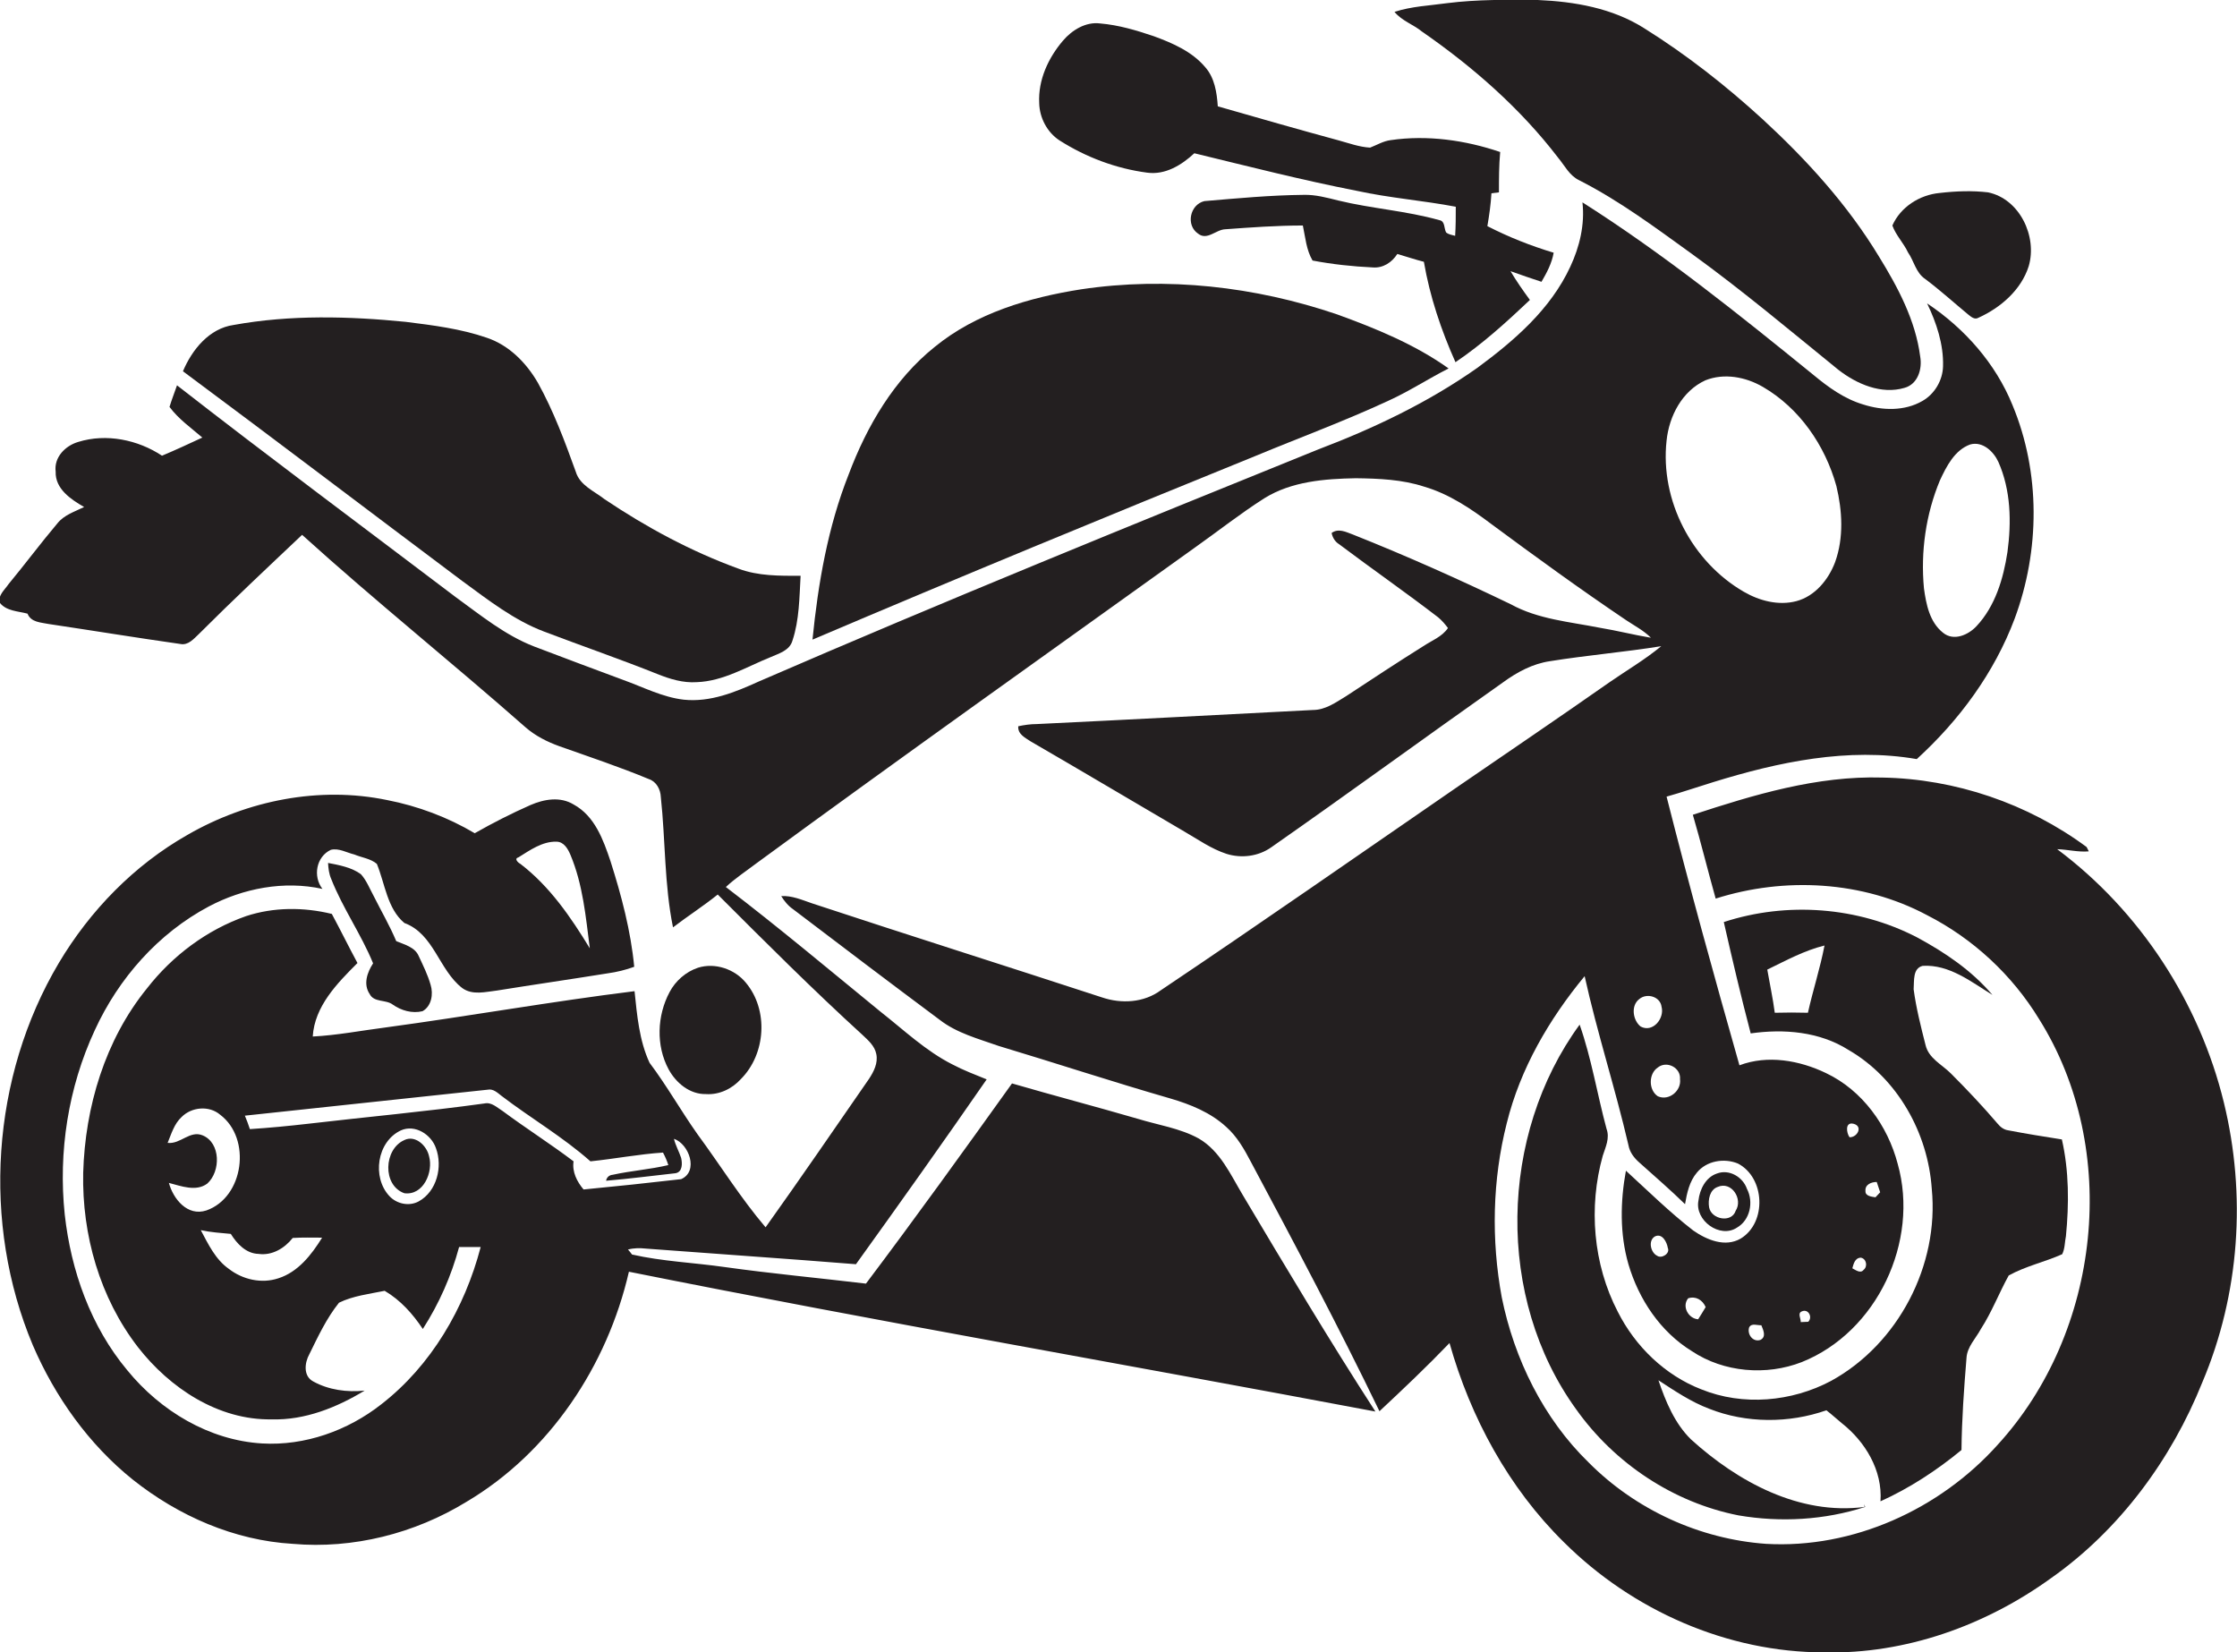
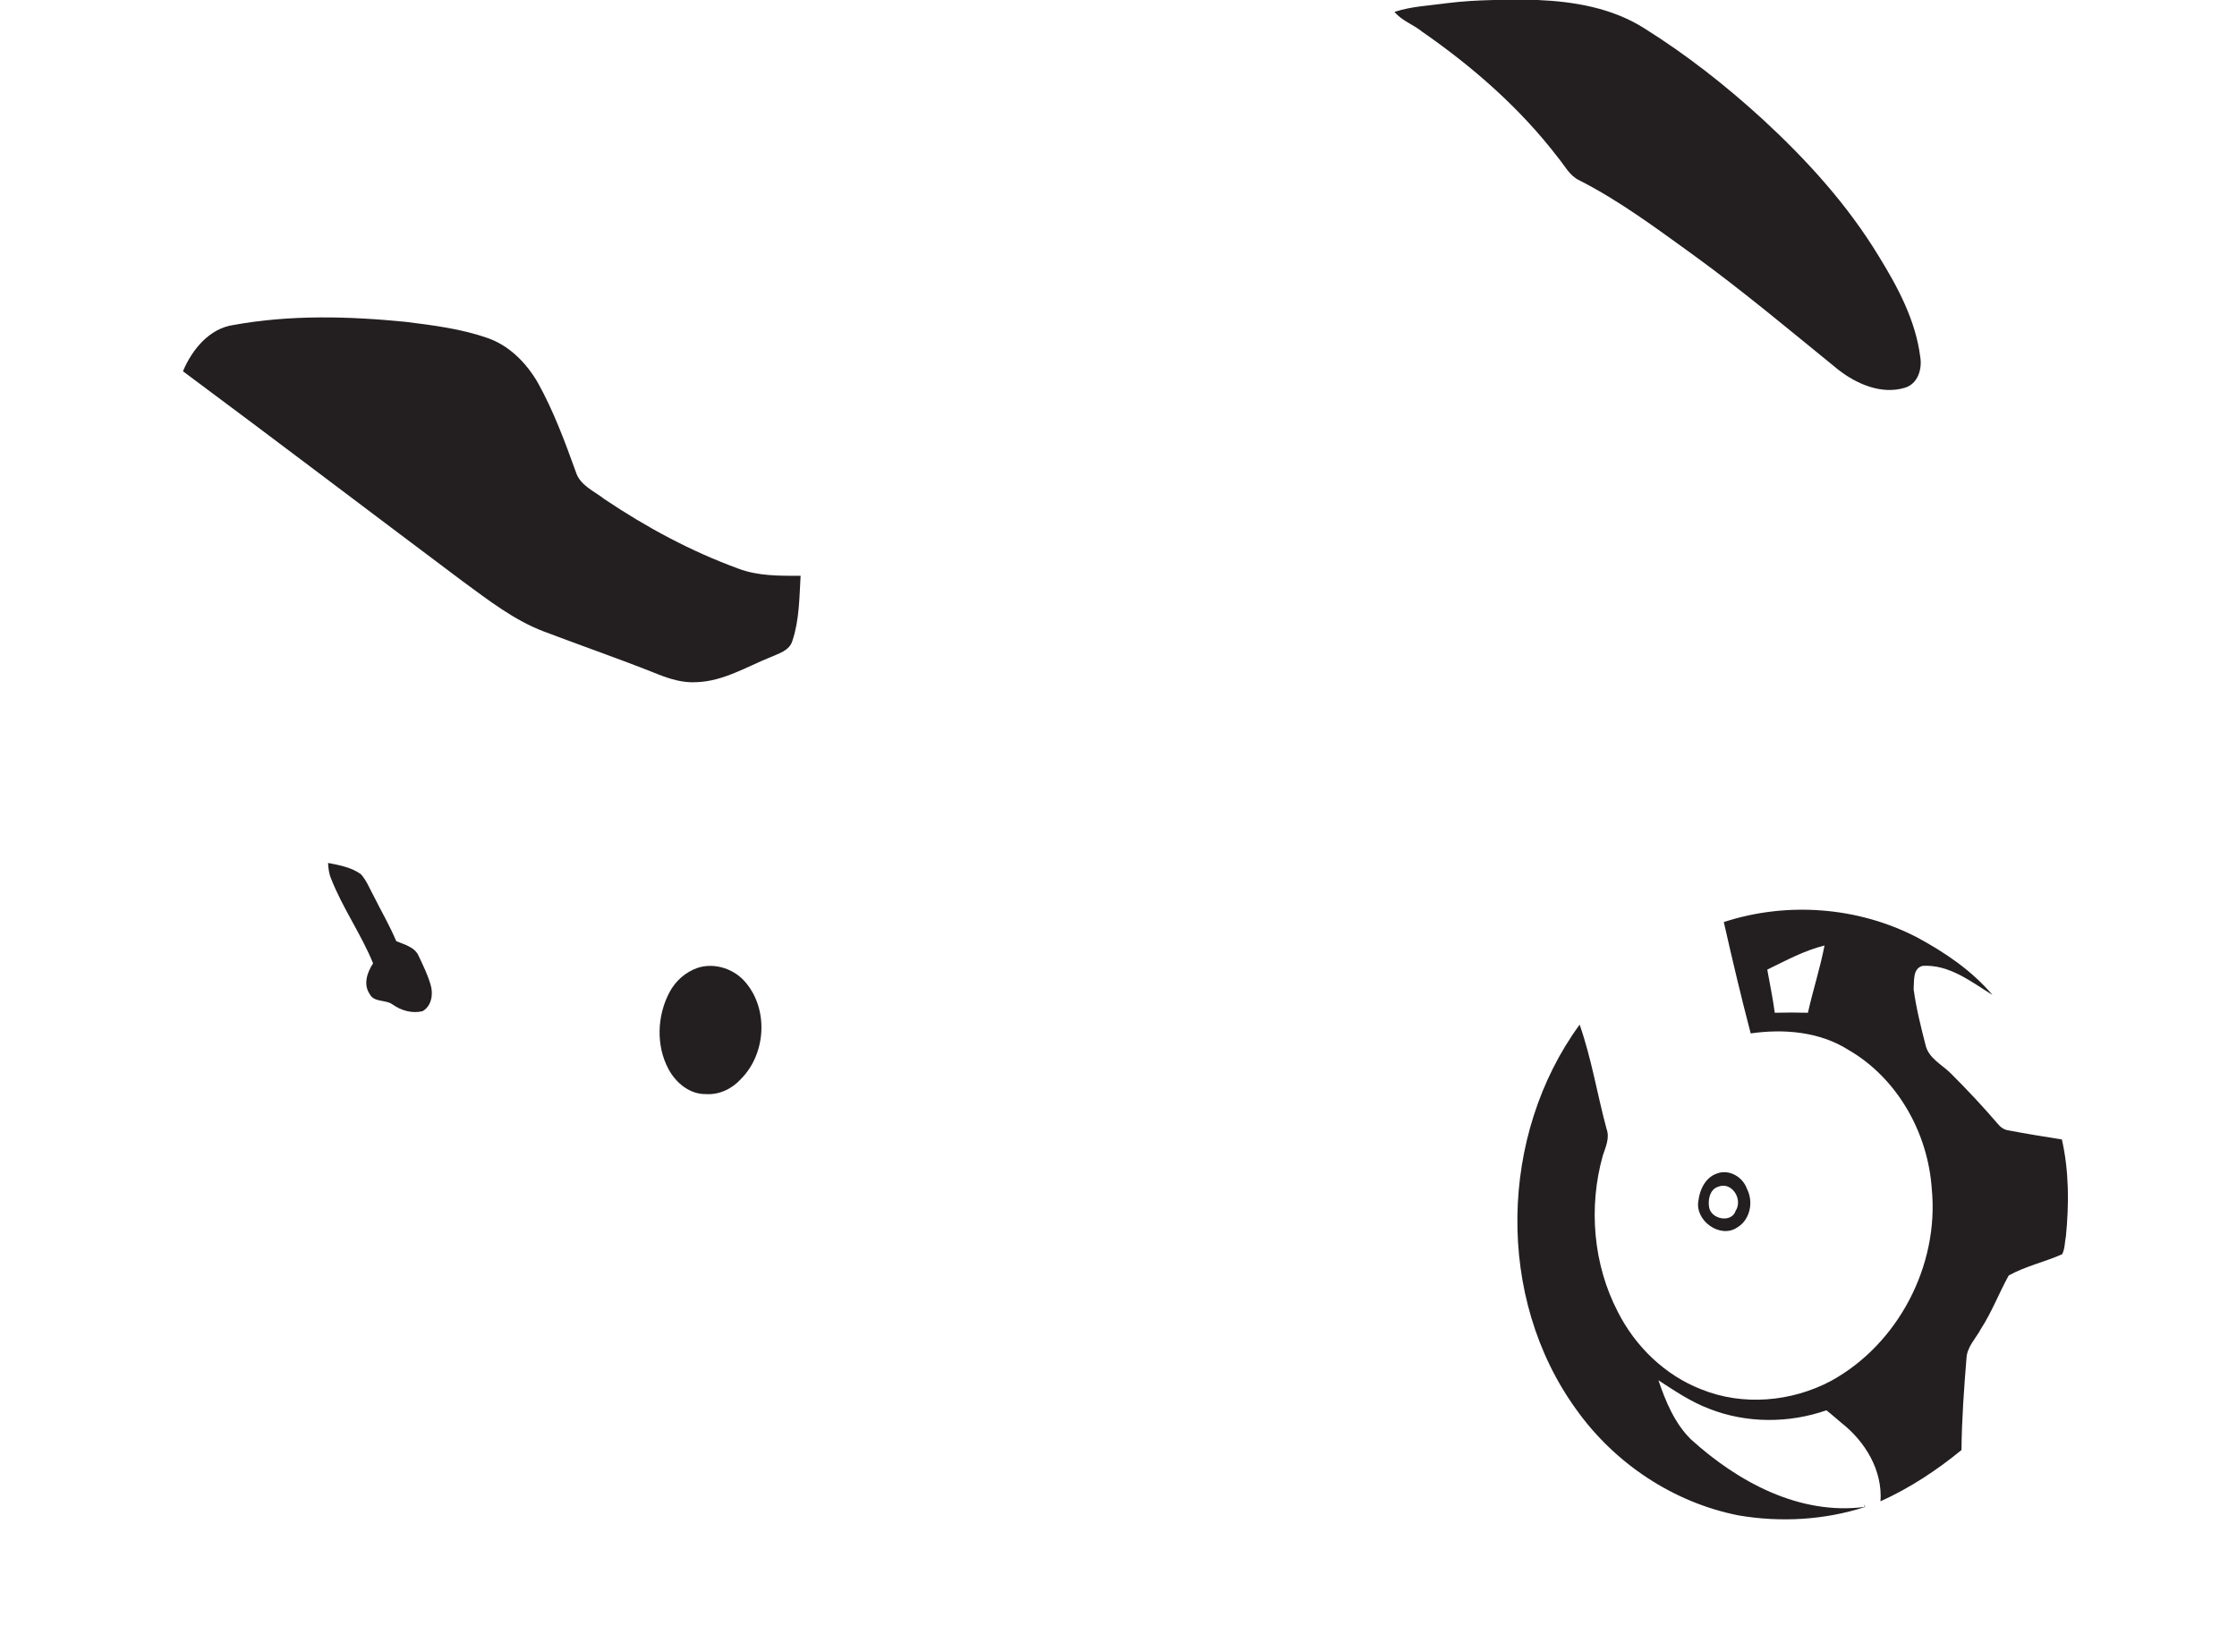
<svg xmlns="http://www.w3.org/2000/svg" version="1.1" id="Layer_1" x="0px" y="0px" viewBox="0 0 715.3 528.3" enable-background="new 0 0 715.3 528.3" xml:space="preserve">
  <g>
    <path fill="#231F20" d="M454.7,10.1c16.3,11.3,31.4,24.5,43.5,40.3c2.1,2.5,3.6,5.7,6.7,7.2c13,6.6,24.6,15.3,36.4,23.8   c16,11.6,31.1,24.3,46.5,36.8c5.9,4.6,13.8,8,21.2,5.8c4.3-1.2,5.7-6.1,5-10c-1.5-11.6-7.1-22.1-13.2-32   c-10-16.5-23-30.8-37.1-43.8C551.9,27.4,539.3,17.5,525.7,9c-10.1-6.4-22.2-8.5-34-9c-9.6-0.1-19.3-0.2-28.9,1   c-5.7,0.8-11.4,1-16.9,2.8C448.3,6.7,451.9,7.8,454.7,10.1z" />
-     <path fill="#231F20" d="M338.8,44.9c8.5,5.4,18.1,9,28,10.3c5.8,0.8,11-2.4,15.1-6.2c17.3,4.2,34.5,8.6,51.9,12   c10.5,2.3,21.2,3.1,31.7,5.1c0,3.1,0,6.2-0.2,9.3c-1-0.3-2.1-0.4-2.9-1.1c-0.7-1.3-0.3-3.6-2.1-3.9c-10.6-3-21.7-3.7-32.4-6.3   c-3.6-0.9-7.3-1.9-11-1.8c-10.6,0.1-21.2,1.1-31.8,2c-4.6,1.1-6,7.7-2,10.4c2.9,2.3,5.7-1.3,8.7-1.4c8.2-0.6,16.5-1.2,24.8-1.2   c0.8,3.8,1.1,7.8,3.1,11.2c6.3,1.2,12.8,1.9,19.2,2.2c3.3,0.3,6.2-1.6,7.9-4.3c2.8,0.8,5.7,1.8,8.5,2.5   c1.9,11.1,5.5,21.8,10.1,32.1c8.6-5.8,16.3-12.8,23.8-19.9c-2.2-3-4.3-6-6.2-9.2c3.3,1.2,6.6,2.3,9.9,3.4c1.7-2.9,3.3-5.9,3.9-9.3   c-7.3-2.2-14.4-5-21.2-8.5c0.6-3.5,1.1-7,1.3-10.5c0.6-0.1,1.8-0.2,2.4-0.3c0-4.3,0-8.6,0.4-12.9c-11.2-3.8-23.3-5.5-35-3.8   c-2.4,0.3-4.5,1.6-6.6,2.4c-3.5-0.2-6.7-1.4-10-2.3c-12.9-3.5-25.8-7.2-38.7-10.9c-0.3-4.4-1-9.1-4-12.5c-4.2-5-10.4-7.7-16.4-9.9   c-5.6-1.9-11.3-3.6-17.2-4.1c-4.6-0.6-9,2.1-11.9,5.5c-4.7,5.5-8,12.6-7.6,20C332.4,37.6,334.8,42.3,338.8,44.9z" />
-     <path fill="#231F20" d="M615.6,89.2c4.8,3.6,9.2,7.6,13.8,11.4c0.9,0.7,2,1.7,3.2,1c7.1-3.2,13.7-8.9,16.1-16.5   c2.8-9.5-2.9-21.5-13-23.6c-5.1-0.6-10.3-0.4-15.5,0.2c-6.4,0.6-12.5,4.5-15.1,10.4c1.1,3.1,3.6,5.6,5,8.6   C612,83.4,612.6,87.2,615.6,89.2z" />
-     <path fill="#231F20" d="M711.1,352.5c-7.8-32-26.8-61.2-53.3-81c3.4,0.1,6.7,1,10.1,0.7c-0.2-0.4-0.5-1.1-0.7-1.4   c-18.8-13.9-42-21.8-65.4-22.2c-20.8-0.6-41,5.5-60.5,11.9c2.6,8.9,4.8,17.9,7.3,26.8c22-7,47-5.7,67.6,5.3   c14.7,7.5,27.2,19.1,35.8,33.2c26.2,41.7,19.8,100.1-13.3,136.2c-18.5,20.6-46.2,33.2-74,31.6c-21.2-1.5-41.7-10.9-56.7-26   c-14.5-14.1-23.8-33.1-27.8-52.8c-3.4-18.4-3-37.6,1.6-55.7c4.3-17.4,13.5-33.2,24.9-47c4,18.1,9.8,35.9,14,54   c0.4,2.3,1.8,4.1,3.5,5.6c4.9,4.4,9.9,8.7,14.6,13.3c0.6-3.5,1.4-7.3,3.8-10.1c3.1-3.8,8.7-4.7,13.1-2.9c8.7,4.5,9.3,18.9,0.9,24   c-5,2.9-10.9,0.4-15.2-2.6c-7.6-5.9-14.4-12.6-21.5-19.1c-1.8,9.8-2,20.2,0.8,29.9c3.3,11.2,10.2,21.6,20.3,27.8   c10.2,6.8,23.8,7.9,35.1,3.5c24.1-9.6,37.7-38.6,30.7-63.4c-3.2-12.2-11.3-23.5-22.9-29c-8.5-4.1-18.7-5.9-27.7-2.5   c-8.1-28.5-16-57.1-23.3-85.9c5-1.4,9.9-3.1,14.8-4.6c21-6.5,43.2-11.2,65.2-7.4c13.6-12.4,24.8-27.6,31.3-44.9   c8.1-21.8,8.3-46.7-0.7-68.3c-5.4-13.3-15.3-24.5-27.3-32.5c3,6.2,5.3,13.1,5.1,20.1c-0.1,4.5-2.7,8.9-6.6,11.1   c-5.7,3.3-12.8,3.1-19,1.1c-6-1.8-11.1-5.5-15.8-9.4C556,100.5,532,81.2,506,64.7c0.8,7.1-0.9,14.2-3.9,20.6   c-6.3,13.6-17.9,23.6-29.7,32.3c-15.6,11-33,19.3-50.9,26.1c-59.8,24.2-119.6,48.5-178.9,74.2c-7.5,3.4-15.5,6.7-24,5.8   c-6.8-0.8-12.9-4-19.3-6.3c-9.5-3.5-19-7.1-28.5-10.7c-9.3-3.6-17.1-10-25.1-15.8c-29.7-22.5-59.7-44.8-89.1-67.7   c-0.8,2.3-1.7,4.6-2.4,6.9c2.9,3.9,6.9,6.7,10.5,9.8c-4.3,2-8.6,4-12.9,5.8c-7.7-5.1-17.8-7.2-26.8-4.4c-4.1,1.2-7.8,4.9-7.2,9.5   c-0.2,5.5,4.9,8.9,9.1,11.3c-3,1.5-6.4,2.5-8.6,5.3c-5.4,6.4-10.3,13-15.6,19.4c-1.2,1.8-3.5,3.6-2.7,6c2.1,2.6,5.8,2.6,8.8,3.4   c1.1,2.8,4.3,2.8,6.7,3.3c14.1,2.1,28.1,4.4,42.2,6.4c2.5,0.5,4.3-1.7,5.9-3.2c10.8-10.8,21.9-21.2,33-31.7   c23.3,21.1,47.9,40.8,71.4,61.5c3.2,2.8,7,4.7,10.9,6.1c9.6,3.4,19.2,6.6,28.6,10.5c2.4,0.8,3.7,3.3,3.8,5.7   c1.5,13.9,1.1,28,3.9,41.7c4.7-3.6,9.7-6.8,14.3-10.5c15.2,15.2,30.4,30.4,46.3,44.9c1.8,1.7,3.9,3.5,4.4,6.1   c0.6,2.9-0.8,5.6-2.3,7.9c-11,15.9-21.9,31.8-33.1,47.5c-8-9.4-14.5-19.9-21.8-29.8c-5.3-7.5-9.8-15.5-15.3-22.8   c-3.3-7.1-4-15.2-4.8-22.9c-26.6,3.3-53,8-79.6,11.6c-7.8,1-15.5,2.5-23.3,2.9c0.6-9.7,7.8-17,14.3-23.5   c-2.8-5.2-5.4-10.5-8.2-15.7c-9-2.2-18.6-2.2-27.4,0.7C66.1,297.3,55.1,305.6,47,316c-13.4,16.5-19.8,37.9-20.4,59   c-0.4,19.8,5.3,39.9,17.5,55.7c10.2,13.1,25.7,23.4,42.8,23.1c10.6,0.3,20.8-3.8,29.7-9.2c-5.6,0.6-11.5-0.2-16.4-2.9   c-3.3-1.7-2.8-6-1.3-8.7c2.8-5.7,5.5-11.5,9.5-16.5c4.5-2.2,9.7-2.8,14.6-3.8c5.1,3,9,7.4,12.2,12.2c5.2-8.1,9.1-16.9,11.6-26.2   c2.3,0,4.6,0,6.9,0c-5.1,19.5-15.8,37.9-31.8,50.3c-10.7,8.4-24.4,13.3-38.1,12.5c-16.9-1-32.5-10.4-43.1-23.4   c-11.7-14-18-31.8-20-49.8c-2.1-20,1.1-40.6,9.6-58.9c7.6-16.6,20.3-31,36.5-39.6c11-5.8,24-8.3,36.3-5.6c-3.1-4-2-10.3,2.7-12.5   c2.6-0.6,5,0.9,7.5,1.5c2.4,1,5.2,1.3,7.2,3c2.6,6.3,3.3,14.3,8.8,18.9c9.5,3.5,11,15,18.5,20.8c3.3,2.4,7.5,1.2,11.1,0.8   c11.8-1.9,23.6-3.6,35.4-5.5c2.9-0.4,5.8-1.1,8.5-2.1c-1.1-11.5-4.1-22.8-7.6-33.8c-2.3-6.8-5-14.4-11.8-18.1   c-4.3-2.6-9.4-1.7-13.8,0.2c-6.1,2.7-12,5.7-17.8,9c-8.6-5.1-18.2-8.7-28-10.6c-21.7-4.5-44.7,0.1-63.8,11.1   c-17.1,9.7-31.2,24.2-41.2,41c-21.6,36.4-24.7,83.2-8.3,122.2c7.1,16.5,17.9,31.7,32,43c14.6,11.6,32.4,19.4,51.1,20.5   c19.3,1.7,39-3.3,55.5-13.4c26.7-15.8,45.1-43.6,52-73.6c79.4,15.9,159.2,29.7,238.7,44.7c-14.7-22.7-28.6-46-42.4-69.2   c-3.9-6.5-7.2-14.1-14.1-18.1c-6-3.3-13-4.3-19.5-6.3c-13.4-3.9-26.8-7.4-40.2-11.3c-15.4,21.5-30.8,42.9-46.7,64   c-15.1-1.8-30.2-3.2-45.2-5.3c-9.8-1.4-19.9-1.8-29.6-4c-0.3-0.4-0.9-1.2-1.3-1.6c1.9-0.5,3.8-0.5,5.7-0.3   c22.4,1.7,44.8,3.2,67.2,5c14.1-19.6,28.1-39.3,41.8-59.1c-3.7-1.5-7.4-2.9-11-4.8c-8.5-4.3-15.5-11-22.9-16.8   c-16.4-13.4-32.6-27-49.5-39.9c3-2.8,6.5-5.1,9.8-7.6c46.4-34,93.3-67.3,140-100.8c7.5-5.3,14.7-11,22.4-15.9   c8.7-5.4,19.2-6.2,29.2-6.4c7.4,0.1,14.9,0.4,21.9,2.7c7.9,2.3,14.9,7,21.4,11.9c14.2,10.5,28.5,20.9,43.2,30.8   c2.7,1.8,5.6,3.3,7.9,5.6c-5.5-0.9-10.9-2.3-16.4-3.2c-9.6-1.9-19.7-2.7-28.4-7.5c-16.6-8-33.4-15.5-50.5-22.3   c-2.2-0.8-4.6-2.1-6.8-0.5c0.3,1.5,1.1,2.8,2.4,3.6c10.5,7.9,21.3,15.4,31.7,23.4c1.2,1,2.2,2.2,3.1,3.4c-1.9,2.8-5.2,4-7.9,5.8   c-8.3,5.2-16.5,10.6-24.7,16c-3.3,2-6.6,4.4-10.6,4.4c-29.4,1.5-58.9,3.1-88.3,4.5c-2,0-4,0.3-5.9,0.7c-0.2,2.5,2.1,3.6,3.9,4.8   c16.4,9.5,32.7,19.2,49.1,28.8c4.5,2.6,8.7,5.6,13.6,7.2c4.8,1.5,10.2,0.8,14.3-2.1c24.9-17.4,49.4-35.3,74.2-52.8   c4.4-3.2,9.4-5.9,14.9-6.7c11.8-1.9,23.8-2.9,35.6-4.8c-5.2,4.3-11,7.7-16.5,11.5c-16,11.2-32.2,22.2-48.4,33.3   c-31.7,21.8-63.2,43.8-95.1,65.2c-5.4,4-12.6,4.4-18.8,2.3c-30.9-10.1-61.9-19.9-92.8-30.1c-3.2-1.1-6.4-2.5-9.8-2.3   c1,1.6,2.2,3.1,3.8,4.2c15.5,11.8,31.1,23.6,46.8,35.3c5.5,4.3,12.4,6.1,18.9,8.4c18.3,5.5,36.5,11.5,54.9,16.8   c6.5,1.9,12.9,4.5,17.9,9.1c3.5,3.1,5.8,7.2,7.9,11.2c14.1,26.4,28.1,52.8,41.1,79.7c7.6-7.1,15.2-14.3,22.4-21.8   c6.7,23.8,18.9,46.3,36.6,63.7c21.9,21.8,52.2,35.2,83.2,35.2c26,0.6,51.6-8.6,72.5-23.7c21.9-15.4,38.5-37.9,48.4-62.6   C716.2,413.7,718.3,382,711.1,352.5z M529.9,401.5c-2.1-1-3-4.9-0.7-6.2c2.3-1.1,3.8,1.8,4.1,3.7   C534.1,400.8,531.3,402.5,529.9,401.5z M543,421.8c-3.1-0.2-5.3-4.1-3.2-6.7c2.4-0.8,4.6,0.5,5.6,2.8   C544.6,419.3,543.8,420.5,543,421.8z M600.1,377.9c0.4,1.1,0.7,2.2,1.1,3.3c-0.4,0.4-1.1,1.2-1.5,1.6c-1.3-0.2-3.3-0.4-3.2-2   C596.3,378.7,598.4,377.9,600.1,377.9z M595.9,406c-1,1.3-2.6,0-3.6-0.5c0.4-1.4,0.8-3.3,2.7-3.4   C596.8,402.4,597.3,404.9,595.9,406z M592.7,359.3c3.1,0.8,1.2,4.4-1.3,4.3C590.4,362.2,589.9,358.6,592.7,359.3z M576.1,419.3   c2.1-1,3.6,1.8,2.1,3.3c-0.6,0-1.8,0.1-2.4,0.1C575.9,421.6,574.7,419.9,576.1,419.3z M563.2,423.7c0.6,1.5,1.7,3.7-0.3,4.7   c-2.4,0.8-4.3-1.8-3.6-4C560.1,422.9,561.9,423.8,563.2,423.7z M620.3,153.6c2.1-4.5,4.7-9.7,9.7-11.5c4-1.1,7.5,2.3,9,5.6   c4,9,4.2,19.2,2.9,28.8c-1.3,8.5-3.9,17.3-9.9,23.7c-2.6,2.8-7.3,4.9-10.7,2.1c-4.3-3.4-5.4-9.1-6.1-14.2   C614.1,176.4,615.8,164.4,620.3,153.6z M165.8,274.1c3.7-2.3,7.6-5.1,12.1-5c2.4,0,3.7,2.3,4.5,4.2c4,9.5,4.9,19.8,6.2,29.9   c-6.1-10-12.8-19.8-22.2-27C165.6,275.8,164.3,274.5,165.8,274.1z M54,378.2c3.9,1,8.7,2.9,12.3,0.2c4.3-3.9,4.3-13-1.5-15.4   c-4.1-1.7-7.1,2.9-11.2,2.4c1.2-2.9,2.1-6.1,4.5-8.3c3.2-3.2,8.8-3.7,12.3-0.7c10.1,7.6,7.6,26.4-4.4,30.6   C59.9,389,55.4,383.3,54,378.2z M89,408.7c-5.4,1.8-11.4,0.4-15.8-3c-4.3-3-6.6-7.9-9-12.4c3.2,0.7,6.4,0.9,9.6,1.2   c2,3.2,4.9,6.3,8.9,6.4c4.3,0.6,8.3-1.8,10.9-5.1c3.1-0.2,6.3-0.1,9.4-0.1C99.6,401.2,95.3,406.7,89,408.7z M133.9,384.1   c-3.1,1.7-7.1,0.8-9.4-1.7c-5.6-6-4-17.4,3.7-21c4.5-2,9.7,1.3,11.2,5.7C141.6,373,139.7,380.9,133.9,384.1z M217.8,377   c-10.4,1.2-20.8,2.3-31.2,3.3c-2.1-2.5-3.7-5.6-3.2-9c-7.4-5.6-15.3-10.6-22.7-16.1c-1.8-1.1-3.5-2.9-5.8-2.4   c-18.8,2.6-37.7,4.3-56.5,6.5c-6.1,0.7-12.3,1.3-18.5,1.7c-0.5-1.5-1-2.9-1.6-4.3c25.9-2.8,51.7-5.5,77.6-8.3c1.8-0.4,3.2,1,4.5,2   c9.3,7.1,19.6,13.1,28.4,20.9c7.8-0.8,15.5-2.3,23.2-2.8c0.7,1.3,1.3,2.7,1.7,4c-5.9,1.4-11.9,1.8-17.8,3.1   c-1.1,0.1-1.9,0.8-2.1,1.9c7.4-0.6,14.8-1.6,22.2-2.4c2.3-0.4,2.2-3.2,1.8-4.9c-0.7-2.1-1.8-4-2.3-6.1   C220.3,365.7,223.5,374.5,217.8,377z M532.9,140.9c0.8-7.9,5-15.9,12.4-19.3c6-2.4,12.9-1.1,18.4,2.1c11.7,6.8,19.9,18.7,23.5,31.7   c1.9,7.9,2.4,16.5-0.4,24.3c-2.1,5.6-6.4,10.9-12.4,12.5c-5.7,1.5-11.8-0.1-16.8-3C541,179.6,530.8,160,532.9,140.9z M537.2,345   c0.5,3.7-3.5,7.1-7.1,5.5c-3-2-3-7.2,0-9.2C533,339,537.5,341.4,537.2,345z M524.2,319.4c2.4-2,6.7-0.8,7.1,2.5   c1,3.7-2.8,8.4-6.7,6.3C522.1,326.2,521.4,321.5,524.2,319.4z" />
-     <path fill="#231F20" d="M444,128.1c6.6-3,12.7-7,19.2-10.3c-10.8-7.7-23.3-12.8-35.7-17.3c-26.2-8.9-54.4-12.1-81.8-8   c-16.6,2.6-33.6,7.6-46.8,18.4c-13,10.4-21.7,25.3-27.5,40.7c-6.7,16.9-9.8,34.9-11.6,52.9c47-20,94.3-39.5,141.6-58.7   C415.6,139.9,430,134.6,444,128.1z" />
    <path fill="#231F20" d="M173.9,201.9c12.1,4.6,24.3,8.8,36.3,13.6c4,1.6,8.2,2.9,12.6,2.6c8.5-0.3,15.9-4.9,23.6-8   c2.7-1.2,6.1-2.1,7-5.3c2.2-6.6,2.2-13.8,2.6-20.7c-6.7,0-13.6,0.1-19.9-2.3c-15.1-5.5-29.4-13.2-42.8-22.2   c-3.3-2.6-7.9-4.4-9.2-8.8c-3.5-9.7-7.1-19.4-12.1-28.4c-3.7-6.4-9.2-12-16.3-14.4c-8.4-2.9-17.2-4-26-5.1c-18.2-1.8-36.8-2.3-55,1   c-7.8,1.1-13.3,7.9-16.2,14.8c29.9,22.2,59.6,44.8,89.5,67.2C156.2,191.9,164.4,198.3,173.9,201.9z" />
    <path fill="#231F20" d="M118.2,317.8c1.4,2.8,5.2,1.7,7.4,3.4c2.7,1.9,6.2,2.9,9.5,2.1c2.9-1.6,3.5-5.5,2.6-8.4   c-0.9-3.2-2.4-6.2-3.8-9.2c-1.2-2.9-4.6-3.7-7.2-4.8c-2.1-5-4.8-9.6-7.2-14.4c-1.3-2.4-2.3-5-4.1-7c-3-2.2-6.9-2.9-10.5-3.6   c0.1,1.8,0.3,3.5,1,5.1c3.7,9.4,9.6,17.7,13.4,27C117.4,310.9,116.1,314.7,118.2,317.8z" />
    <path fill="#231F20" d="M614.8,308.8c8.5-0.5,15.5,5.1,22.3,9.3c-6.6-7.8-15.2-13.6-24.1-18.4c-18.9-9.8-41.6-11.5-61.8-4.9   c2.7,11.9,5.5,23.8,8.6,35.6c10.6-1.5,22-0.6,31.3,5.3c15.7,9.1,25.4,26.6,26.6,44.4c2.4,24.4-10.7,49.6-32.2,61.4   c-12.6,6.7-28.2,8.1-41.5,2.7c-11.6-4.5-21.1-13.7-26.7-24.8c-7.9-15.2-9.4-33.5-4.8-49.9c0.9-2.8,2.3-5.6,1.2-8.6   c-3-11.1-4.8-22.5-8.6-33.3c-25.8,35.3-26.9,87.4-1.1,123c12.3,17.3,31.1,29.8,51.9,33.9c13.5,2.3,27.5,1.5,40.5-2.7   c-0.1-0.3-0.3-0.8-0.3-1.1l0.1,1.1c-20.8,2.7-40.5-8-55.5-21.6c-5.2-5.1-8.1-12.1-10.4-18.9c5.2,3.4,10.4,6.9,16.2,9.1   c11.9,4.7,25.5,4.7,37.5,0.5c1.7,1.3,3.3,2.8,4.9,4.1c7.5,5.9,13.1,15.1,12.4,25c9.3-4.2,18-9.9,25.9-16.4   c0.1-9.8,0.8-19.6,1.6-29.4c0.2-3.6,3-6.3,4.6-9.3c3.5-5.4,5.8-11.5,8.9-17.1c5.4-3,11.5-4.3,17.1-6.8c0.9-1.8,0.8-3.9,1.2-5.8   c1-10.3,1-20.8-1.3-30.9c-5.7-0.9-11.4-1.8-17.1-2.9c-1.5-0.2-2.6-1.1-3.5-2.2c-4.7-5.5-9.7-10.8-14.9-16c-2.9-2.9-7.1-4.8-8.1-9.1   c-1.5-5.9-3-11.8-3.8-17.8C612.1,313.4,611.6,309.6,614.8,308.8z M578.1,323.8c-3.5-0.1-7-0.1-10.6,0c-0.6-4.6-1.6-9.2-2.4-13.8   c6-2.9,11.8-6.1,18.3-7.7C582,309.6,579.7,316.6,578.1,323.8z" />
    <path fill="#231F20" d="M225.7,349.8c4.3,0.3,8.4-1.7,11.2-4.8c8-8,8.9-22.1,1.6-30.8c-3.6-4.4-9.9-6.5-15.3-4.8   c-3.9,1.3-7.2,4.2-9.1,7.8c-4,7.5-4.4,17.1-0.3,24.7C216.2,346.3,220.6,349.9,225.7,349.8z" />
-     <path fill="#231F20" d="M129.3,364.5c-6.6,2.9-7.1,14.5,0,17c6.1,0.8,9.3-6.8,7.9-11.8C136.5,366.3,132.8,362.8,129.3,364.5z" />
    <path fill="#231F20" d="M555.4,392.5c4.2-2.4,5.4-8.2,3.2-12.4c-1.3-3.8-5.7-6.4-9.6-4.9c-3.6,1.2-5.5,5.1-5.9,8.6   C541.8,390.2,550,396.1,555.4,392.5z M546.5,386c-0.4-2.4,0.2-5.6,2.7-6.5c4.5-2,8.2,3.9,5.8,7.6   C553.7,391.1,547.2,389.9,546.5,386z" />
  </g>
</svg>